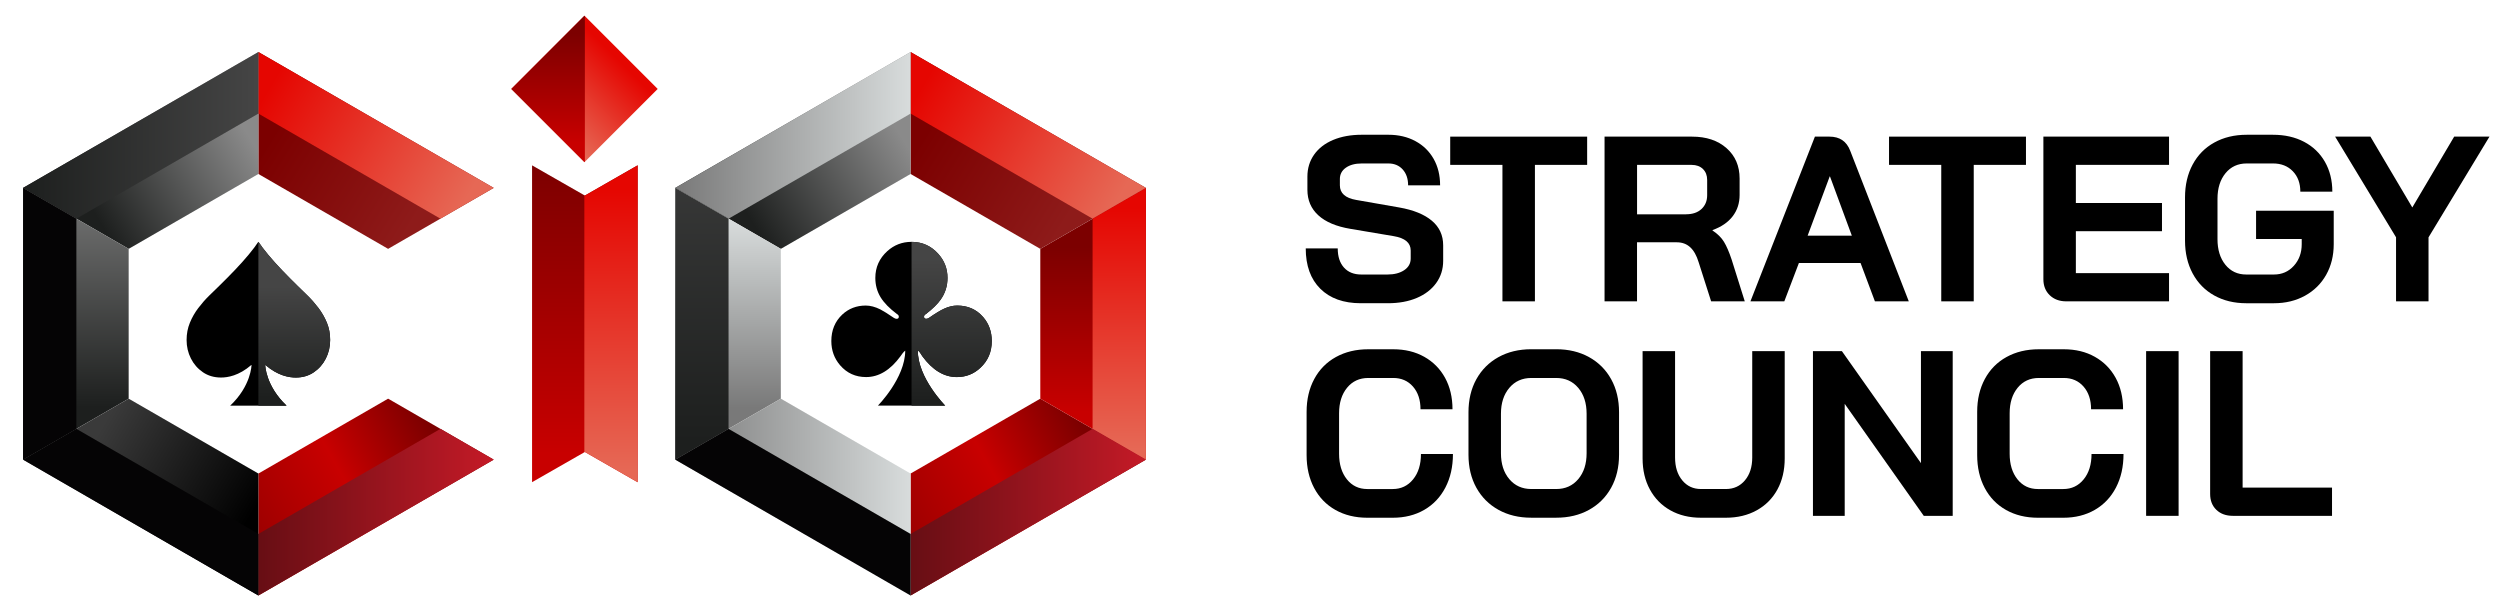
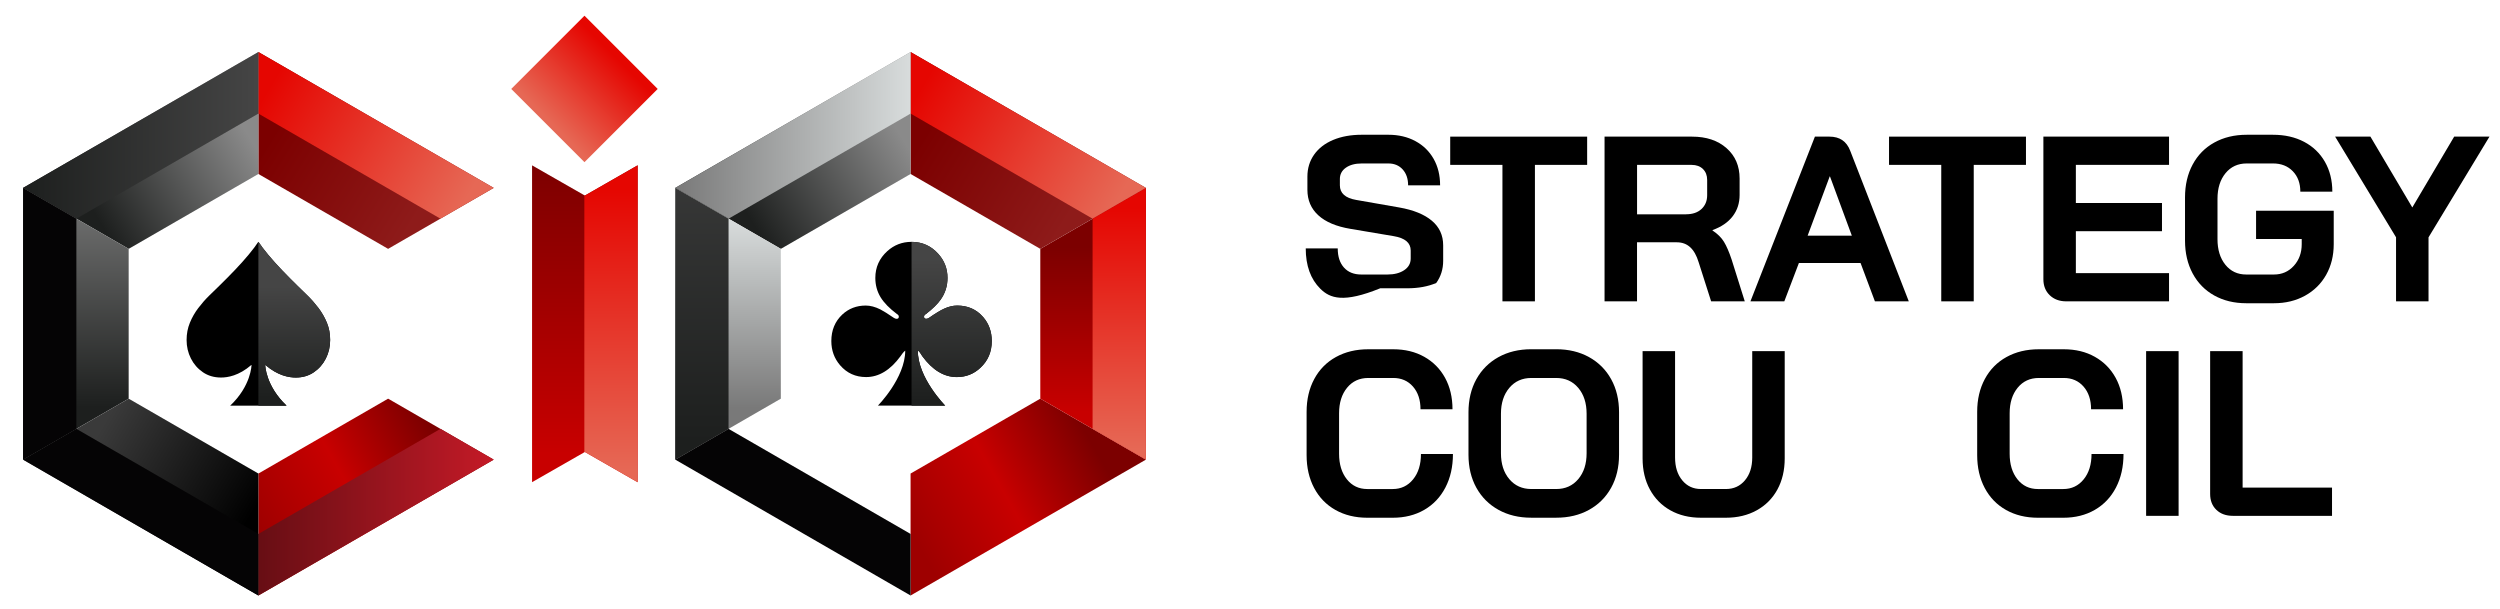
<svg xmlns="http://www.w3.org/2000/svg" version="1.1" id="Layer_2" x="0px" y="0px" viewBox="0 0 1393.35 339.65" style="enable-background:new 0 0 1393.35 339.65;" xml:space="preserve">
  <style type="text/css">
	.st0{fill:url(#SVGID_1_);}
	.st1{fill:url(#SVGID_00000075153297691078484060000018298257605685218446_);}
	.st2{fill:url(#SVGID_00000135673207387069840220000018025735395292121255_);}
	.st3{fill:url(#SVGID_00000043426209838958587140000008894042171687239341_);}
	.st4{fill:url(#SVGID_00000016066372419813113640000010249074371029157762_);}
	.st5{fill:url(#SVGID_00000173120146221540415650000010937634440595063687_);}
	.st6{fill:url(#SVGID_00000026884276080381961440000003259122910902846131_);}
	.st7{fill:url(#SVGID_00000008127419301855665870000008102018776302695563_);}
	.st8{fill:#050405;}
	.st9{fill:url(#SVGID_00000061432243635801950430000013372600651987052431_);}
	.st10{fill:url(#SVGID_00000031902126047664606320000016549784822405423511_);}
	.st11{fill:url(#SVGID_00000070813094349654355190000006217159063006437020_);}
	.st12{fill:url(#SVGID_00000170981778552884171780000013386806772756260772_);}
	.st13{fill:url(#SVGID_00000134953711093391568670000001406610780349035700_);}
	.st14{fill:url(#SVGID_00000024680050276745282110000008616094050473407910_);}
	.st15{fill:url(#SVGID_00000100356615769257962500000008888530561652649369_);}
	.st16{fill:url(#SVGID_00000140002609916384867550000005798047840911169416_);}
	.st17{fill:url(#SVGID_00000126302549355364627430000003598015186676426418_);}
	.st18{fill:url(#SVGID_00000076603414397664649450000011564929196734962322_);}
	.st19{fill:url(#SVGID_00000029740543116146029790000011464672627418035635_);}
	.st20{fill:url(#SVGID_00000183961702468255065530000008839410666183378838_);}
	.st21{fill:url(#SVGID_00000163062933619403657040000003615289975617512087_);}
	.st22{fill:url(#SVGID_00000128458241898184301970000005869373674623173534_);}
	.st23{fill:url(#SVGID_00000141453099380987945140000003575972124149073291_);}
	.st24{fill:url(#SVGID_00000137824799006760771680000012472476791774936962_);}
	.st25{fill:url(#SVGID_00000051346250989397086760000010781925612778795957_);}
</style>
  <g>
    <g>
      <g>
        <g>
          <linearGradient id="SVGID_1_" gradientUnits="userSpaceOnUse" x1="144.479" y1="297.244" x2="242.143" y2="241.953">
            <stop offset="0" style="stop-color:#9E0000" />
            <stop offset="0.5" style="stop-color:#C80000" />
            <stop offset="1" style="stop-color:#7C0000" />
          </linearGradient>
          <polygon class="st0" points="216.31,222.19 144.01,263.93 144.01,331.9 275.17,256.17 275.17,256.17 216.31,222.19     " />
          <linearGradient id="SVGID_00000168796929417893371890000016489161442194218427_" gradientUnits="userSpaceOnUse" x1="235.738" y1="116.971" x2="156.16" y2="67.88">
            <stop offset="0.011" style="stop-color:#8E1B1A" />
            <stop offset="1" style="stop-color:#7C0000" />
          </linearGradient>
          <polygon style="fill:url(#SVGID_00000168796929417893371890000016489161442194218427_);" points="216.31,138.7 275.17,104.72       144.01,29 144.01,96.96     " />
          <linearGradient id="SVGID_00000094611284323528646210000006871646263840404885_" gradientUnits="userSpaceOnUse" x1="51.68" y1="117.265" x2="133.325" y2="67.141">
            <stop offset="0" style="stop-color:#1D1F1E" />
            <stop offset="1" style="stop-color:#8A8A8A" />
          </linearGradient>
          <polygon style="fill:url(#SVGID_00000094611284323528646210000006871646263840404885_);" points="144.01,96.96 144.01,96.96       144.01,29 144.01,29 12.85,104.72 71.71,138.7     " />
          <linearGradient id="SVGID_00000094584001052093718290000016863478720281140153_" gradientUnits="userSpaceOnUse" x1="42.282" y1="226.957" x2="42.282" y2="80.34">
            <stop offset="0" style="stop-color:#1D1F1E" />
            <stop offset="1" style="stop-color:#8A8A8A" />
          </linearGradient>
          <polygon style="fill:url(#SVGID_00000094584001052093718290000016863478720281140153_);" points="71.71,222.19 71.71,138.7       71.71,138.7 12.85,104.72 12.85,104.72 12.85,256.17 12.85,256.17 71.71,222.19     " />
          <linearGradient id="SVGID_00000013165386475931893410000005340238658500851094_" gradientUnits="userSpaceOnUse" x1="135.674" y1="294.29" x2="52.737" y2="244.683">
            <stop offset="0" style="stop-color:#000000" />
            <stop offset="1" style="stop-color:#3A3A3A" />
          </linearGradient>
          <polygon style="fill:url(#SVGID_00000013165386475931893410000005340238658500851094_);" points="144.01,263.93 71.71,222.19       12.85,256.17 144.01,331.9 144.01,331.9 144.01,263.93     " />
        </g>
        <g>
          <linearGradient id="SVGID_00000037666652190376667480000015296313164743194290_" gradientUnits="userSpaceOnUse" x1="150.136" y1="48.792" x2="259.169" y2="113.385">
            <stop offset="0" style="stop-color:#E50601" />
            <stop offset="0.994" style="stop-color:#E66855" />
          </linearGradient>
          <polygon style="fill:url(#SVGID_00000037666652190376667480000015296313164743194290_);" points="245.46,121.88 245.46,121.88       275.17,104.72 144.01,29 144.01,63.31     " />
          <linearGradient id="SVGID_00000181787559141412585360000000912270571588445624_" gradientUnits="userSpaceOnUse" x1="144.011" y1="285.456" x2="275.17" y2="285.456">
            <stop offset="0" style="stop-color:#670E14" />
            <stop offset="1" style="stop-color:#C41A27" />
          </linearGradient>
          <polygon style="fill:url(#SVGID_00000181787559141412585360000000912270571588445624_);" points="245.46,239.02 144.01,297.59       144.01,331.9 275.17,256.17 275.17,256.17 245.46,239.02     " />
          <linearGradient id="SVGID_00000170238767834710844130000016047613093413853834_" gradientUnits="userSpaceOnUse" x1="12.852" y1="75.436" x2="144.011" y2="75.436">
            <stop offset="0" style="stop-color:#1D1F1E" />
            <stop offset="0.994" style="stop-color:#454545" />
          </linearGradient>
          <polygon style="fill:url(#SVGID_00000170238767834710844130000016047613093413853834_);" points="42.57,121.88 144.01,63.31       144.01,29 144.01,29 12.85,104.72 42.57,121.88     " />
          <polygon class="st8" points="42.57,121.88 12.85,104.72 12.85,104.72 12.85,256.17 12.85,256.17 42.57,239.02     " />
          <polygon class="st8" points="42.57,239.02 42.57,239.02 12.85,256.17 144.01,331.9 144.01,331.9 144.01,297.59     " />
        </g>
        <g>
          <path d="M182.2,179.9c-1.22-2.94-2.77-5.66-4.65-8.16c-1.89-2.49-3.89-4.78-6-6.86c-2.11-2.08-4.03-3.95-5.76-5.61      c-2.81-2.75-5.68-5.64-8.59-8.68c-2.91-3.04-5.52-5.95-7.82-8.73c-2.3-2.78-4.03-5.07-5.18-6.86c-0.06-0.13-0.13-0.19-0.19-0.19      c-0.06,0-0.13,0.06-0.19,0.19c-1.15,1.79-2.88,4.08-5.18,6.86c-2.3,2.78-4.91,5.69-7.82,8.73c-2.91,3.04-5.77,5.93-8.59,8.68      c-1.73,1.66-3.65,3.54-5.76,5.61c-2.11,2.08-4.11,4.37-6,6.86c-1.89,2.49-3.44,5.21-4.65,8.16c-1.21,2.94-1.82,6.14-1.82,9.59      c0,3.71,0.8,7.15,2.4,10.31c1.6,3.17,3.84,5.72,6.72,7.68c2.88,1.95,6.24,2.93,10.07,2.93c3.65,0,9.89-0.95,16.9-7l0.09,0.08      l0,0.01c0,0-0.17,11.53-11.9,22.59h31.45c-11.73-11.07-11.9-22.59-11.9-22.59l0-0.01l0.09-0.08c7.01,6.05,13.25,7,16.9,7      c3.84,0,7.2-0.97,10.07-2.93c2.88-1.95,5.12-4.51,6.72-7.68c1.6-3.17,2.4-6.6,2.4-10.31      C184.02,186.04,183.41,182.84,182.2,179.9z" />
          <linearGradient id="SVGID_00000146500282059142976250000017209504970333905594_" gradientUnits="userSpaceOnUse" x1="164.016" y1="221.285" x2="164.016" y2="159.175">
            <stop offset="0" style="stop-color:#1D1F1E" />
            <stop offset="0.994" style="stop-color:#454545" />
          </linearGradient>
          <path style="fill:url(#SVGID_00000146500282059142976250000017209504970333905594_);" d="M182.2,179.9      c-1.22-2.94-2.77-5.66-4.65-8.16c-1.89-2.49-3.89-4.78-6-6.86c-2.11-2.08-4.03-3.95-5.76-5.61c-2.82-2.75-5.68-5.64-8.59-8.68      c-2.91-3.04-5.52-5.95-7.82-8.73c-2.3-2.78-4.03-5.07-5.18-6.86c-0.06-0.13-0.13-0.19-0.19-0.19v91.29h15.72      c-11.73-11.07-11.9-22.59-11.9-22.59l0-0.01l0.09-0.08c7.01,6.05,13.25,7,16.9,7c3.84,0,7.2-0.97,10.07-2.93      c2.88-1.95,5.12-4.51,6.72-7.68c1.6-3.17,2.4-6.6,2.4-10.31C184.02,186.04,183.41,182.84,182.2,179.9z" />
        </g>
      </g>
      <g>
        <linearGradient id="SVGID_00000170971440720132713070000013147194914174068101_" gradientUnits="userSpaceOnUse" x1="325.965" y1="254.944" x2="325.965" y2="91.098">
          <stop offset="0.011" style="stop-color:#C80000" />
          <stop offset="1" style="stop-color:#7C0000" />
        </linearGradient>
        <polygon style="fill:url(#SVGID_00000170971440720132713070000013147194914174068101_);" points="325.97,251.9 355.39,268.77      355.39,92.13 325.97,108.99 296.54,92.16 296.54,268.73    " />
        <linearGradient id="SVGID_00000125573325474614088310000016537225758448775094_" gradientUnits="userSpaceOnUse" x1="340.538" y1="105.249" x2="340.538" y2="262.99">
          <stop offset="0" style="stop-color:#E50601" />
          <stop offset="0.994" style="stop-color:#E66855" />
        </linearGradient>
        <polygon style="fill:url(#SVGID_00000125573325474614088310000016537225758448775094_);" points="325.97,251.9 355.39,268.77      355.39,92.13 325.97,108.99 325.68,108.83 325.68,252.06    " />
        <linearGradient id="SVGID_00000161626718442651846180000007091209809923565240_" gradientUnits="userSpaceOnUse" x1="156.797" y1="280.005" x2="156.797" y2="331.546" gradientTransform="matrix(0.707 0.707 -0.707 0.707 430.248 -276.67)">
          <stop offset="0" style="stop-color:#E50601" />
          <stop offset="0.994" style="stop-color:#E66855" />
        </linearGradient>
        <polygon style="fill:url(#SVGID_00000161626718442651846180000007091209809923565240_);" points="325.75,90.38 284.94,49.57      325.75,8.76 366.56,49.57    " />
        <linearGradient id="SVGID_00000153673652751580693950000006161784119491356854_" gradientUnits="userSpaceOnUse" x1="305.453" y1="80.286" x2="305.453" y2="18.74">
          <stop offset="0.011" style="stop-color:#C80000" />
          <stop offset="1" style="stop-color:#7C0000" />
        </linearGradient>
-         <polygon style="fill:url(#SVGID_00000153673652751580693950000006161784119491356854_);" points="325.97,8.97 325.75,8.76      284.94,49.57 325.75,90.38 325.97,90.17    " />
      </g>
      <g>
        <g>
          <linearGradient id="SVGID_00000170245465929150866610000014869411379334262437_" gradientUnits="userSpaceOnUse" x1="507.962" y1="297.244" x2="605.626" y2="241.953">
            <stop offset="0" style="stop-color:#9E0000" />
            <stop offset="0.5" style="stop-color:#C80000" />
            <stop offset="1" style="stop-color:#7C0000" />
          </linearGradient>
          <polygon style="fill:url(#SVGID_00000170245465929150866610000014869411379334262437_);" points="579.8,222.19 507.5,263.93       507.5,331.9 638.65,256.17 638.65,256.17 579.8,222.19     " />
          <linearGradient id="SVGID_00000065779746167055422280000016363453456126210981_" gradientUnits="userSpaceOnUse" x1="609.225" y1="230.431" x2="609.225" y2="137.864">
            <stop offset="0.011" style="stop-color:#C80000" />
            <stop offset="1" style="stop-color:#7C0000" />
          </linearGradient>
          <polygon style="fill:url(#SVGID_00000065779746167055422280000016363453456126210981_);" points="638.65,104.72 579.8,138.7       579.8,138.7 579.8,222.19 638.65,256.17 638.65,104.72     " />
          <linearGradient id="SVGID_00000064317119096892615590000016504002829958395056_" gradientUnits="userSpaceOnUse" x1="599.222" y1="116.971" x2="519.644" y2="67.88">
            <stop offset="0.011" style="stop-color:#8E1B1A" />
            <stop offset="1" style="stop-color:#7C0000" />
          </linearGradient>
          <polygon style="fill:url(#SVGID_00000064317119096892615590000016504002829958395056_);" points="579.8,138.7 638.65,104.72       507.5,29 507.5,96.96     " />
          <linearGradient id="SVGID_00000124119582912974419810000017409741480330188714_" gradientUnits="userSpaceOnUse" x1="415.163" y1="117.265" x2="496.808" y2="67.141">
            <stop offset="0" style="stop-color:#1D1F1E" />
            <stop offset="1" style="stop-color:#8A8A8A" />
          </linearGradient>
          <polygon style="fill:url(#SVGID_00000124119582912974419810000017409741480330188714_);" points="507.5,96.96 507.5,96.96       507.5,29 507.5,29 376.34,104.72 435.19,138.7     " />
          <linearGradient id="SVGID_00000029765549196489014070000013489443532258910643_" gradientUnits="userSpaceOnUse" x1="405.765" y1="227.589" x2="405.765" y2="122.537">
            <stop offset="0" style="stop-color:#797979" />
            <stop offset="1" style="stop-color:#D8DCDC" />
          </linearGradient>
          <polygon style="fill:url(#SVGID_00000029765549196489014070000013489443532258910643_);" points="435.19,222.19 435.19,138.7       435.19,138.7 376.34,104.72 376.34,104.72 376.34,256.17 376.34,256.17 435.19,222.19     " />
          <linearGradient id="SVGID_00000002365466585557793150000008646228441500557501_" gradientUnits="userSpaceOnUse" x1="376.336" y1="277.042" x2="507.495" y2="277.042">
            <stop offset="0" style="stop-color:#797979" />
            <stop offset="1" style="stop-color:#D8DCDC" />
          </linearGradient>
-           <polygon style="fill:url(#SVGID_00000002365466585557793150000008646228441500557501_);" points="507.5,263.93 435.19,222.19       376.34,256.17 507.5,331.9 507.5,331.9 507.5,263.93     " />
        </g>
        <g>
          <linearGradient id="SVGID_00000138556033818659454620000000605582698364948650_" gradientUnits="userSpaceOnUse" x1="513.62" y1="48.792" x2="622.653" y2="113.385">
            <stop offset="0" style="stop-color:#E50601" />
            <stop offset="0.994" style="stop-color:#E66855" />
          </linearGradient>
          <polygon style="fill:url(#SVGID_00000138556033818659454620000000605582698364948650_);" points="608.94,121.88 608.94,121.88       638.65,104.72 507.5,29 507.5,63.31     " />
          <linearGradient id="SVGID_00000018213628769066989600000015661963677205915838_" gradientUnits="userSpaceOnUse" x1="623.798" y1="115.973" x2="623.798" y2="251.218">
            <stop offset="0" style="stop-color:#E50601" />
            <stop offset="0.994" style="stop-color:#E66855" />
          </linearGradient>
          <polygon style="fill:url(#SVGID_00000018213628769066989600000015661963677205915838_);" points="638.65,104.72 608.94,121.88       608.94,239.02 638.65,256.17 638.65,104.72     " />
          <linearGradient id="SVGID_00000124847657267236025330000005826278268879885210_" gradientUnits="userSpaceOnUse" x1="507.495" y1="285.456" x2="638.654" y2="285.456">
            <stop offset="0" style="stop-color:#670E14" />
            <stop offset="1" style="stop-color:#C41A27" />
          </linearGradient>
-           <polygon style="fill:url(#SVGID_00000124847657267236025330000005826278268879885210_);" points="608.94,239.02 507.5,297.59       507.5,331.9 638.65,256.17 638.65,256.17 608.94,239.02     " />
          <linearGradient id="SVGID_00000141433735018824439100000004115289439815701422_" gradientUnits="userSpaceOnUse" x1="376.336" y1="75.436" x2="507.495" y2="75.436">
            <stop offset="0" style="stop-color:#797979" />
            <stop offset="1" style="stop-color:#D8DCDC" />
          </linearGradient>
          <polygon style="fill:url(#SVGID_00000141433735018824439100000004115289439815701422_);" points="406.05,121.88 507.5,63.31       507.5,29 507.5,29 376.34,104.72 406.05,121.88     " />
          <linearGradient id="SVGID_00000120559782467576901730000001093661269009879743_" gradientUnits="userSpaceOnUse" x1="391.192" y1="246.192" x2="391.192" y2="19.079">
            <stop offset="0" style="stop-color:#1D1F1E" />
            <stop offset="0.994" style="stop-color:#454545" />
          </linearGradient>
          <polygon style="fill:url(#SVGID_00000120559782467576901730000001093661269009879743_);" points="406.05,121.88 376.34,104.72       376.34,104.72 376.34,256.17 376.34,256.17 406.05,239.02     " />
          <polygon class="st8" points="406.05,239.02 406.05,239.02 376.34,256.17 507.5,331.9 507.5,331.9 507.5,297.59     " />
        </g>
        <g>
          <path d="M547.97,176.74c-3.73-4.3-8.56-6.44-14.5-6.44c-2.32,0-4.72,0.57-7.2,1.71c-1.98,0.87-4.78,2.57-8.41,5.08      c-0.6,0.4-1.14,0.6-1.61,0.6c-0.84,0-1.26-0.39-1.26-1.16c0-0.64,0.35-1.14,1.06-1.51c3.69-2.82,6.44-5.52,8.26-8.1      c2.52-3.56,3.78-7.57,3.78-12.03c0-5.13-1.73-9.62-5.19-13.44c-3.99-4.43-8.96-6.65-14.9-6.65c-5.17,0-9.67,1.73-13.49,5.19      c-4.43,4.03-6.65,8.99-6.65,14.9c0,3.96,0.97,7.55,2.92,10.77c1.88,3.09,4.92,6.21,9.11,9.36c0.7,0.37,1.06,0.87,1.06,1.51      c0,0.77-0.42,1.16-1.26,1.16c-0.47,0-1.01-0.2-1.61-0.6c-3.19-2.18-5.66-3.73-7.4-4.63c-2.89-1.44-5.61-2.16-8.16-2.16      c-5.13,0-9.5,1.68-13.09,5.03c-4.06,3.83-6.09,8.74-6.09,14.75c0,5.2,1.63,9.7,4.88,13.49c3.79,4.4,8.62,6.59,14.5,6.59      c7.11,0,13.51-3.88,19.18-11.63c0.54-0.83,1.69-2.48,2.63-3.1c-0.05,15.32-15.24,30.65-15.24,30.65h37.52      c0,0-15.44-15.6-15.25-30.78c0.89,0.49,1.89,2.31,2.49,3.22c5.67,7.75,12.08,11.63,19.23,11.63c5.1,0,9.48-1.73,13.14-5.18      c4.23-3.93,6.34-8.89,6.34-14.9C552.75,184.88,551.16,180.43,547.97,176.74z" />
          <linearGradient id="SVGID_00000093161651619136834000000016066730315993894031_" gradientUnits="userSpaceOnUse" x1="530.399" y1="223.601" x2="530.399" y2="143.705">
            <stop offset="0" style="stop-color:#1D1F1E" />
            <stop offset="0.994" style="stop-color:#454545" />
          </linearGradient>
          <path style="fill:url(#SVGID_00000093161651619136834000000016066730315993894031_);" d="M547.97,176.74      c-3.73-4.3-8.56-6.44-14.5-6.44c-2.32,0-4.72,0.57-7.2,1.71c-1.98,0.87-4.78,2.57-8.41,5.08c-0.6,0.4-1.14,0.6-1.61,0.6      c-0.84,0-1.26-0.39-1.26-1.16c0-0.64,0.35-1.14,1.06-1.51c3.69-2.82,6.44-5.52,8.26-8.1c2.52-3.56,3.78-7.57,3.78-12.03      c0-5.13-1.73-9.62-5.19-13.44c-3.98-4.42-8.93-6.63-14.85-6.64v91.29h18.76c0,0-15.44-15.6-15.25-30.78      c0.89,0.49,1.89,2.31,2.49,3.22c5.67,7.75,12.08,11.63,19.23,11.63c5.1,0,9.48-1.73,13.14-5.18c4.23-3.93,6.34-8.89,6.34-14.9      C552.75,184.88,551.16,180.43,547.97,176.74z" />
        </g>
      </g>
    </g>
    <g>
      <g>
-         <path d="M735.87,160.93c-5.42-5.38-8.13-12.87-8.13-22.49h17.83c0,4.55,1.16,8.11,3.48,10.69c2.32,2.58,5.53,3.87,9.64,3.87     h14.56c3.85,0,6.97-0.81,9.38-2.43c2.4-1.62,3.61-3.78,3.61-6.49v-4.46c0-4.28-3.15-6.95-9.44-8l-24.13-4.07     c-7.87-1.31-13.83-3.82-17.9-7.54c-4.07-3.71-6.1-8.46-6.1-14.23v-7.34c0-4.63,1.25-8.72,3.74-12.26     c2.49-3.54,6.03-6.27,10.62-8.2c4.59-1.92,9.9-2.88,15.93-2.88h14.82c5.68,0,10.71,1.18,15.08,3.54     c4.37,2.36,7.76,5.66,10.16,9.9c2.4,4.24,3.61,9.16,3.61,14.75h-17.83c0-3.67-1.01-6.62-3.02-8.85c-2.01-2.23-4.68-3.34-8-3.34     h-14.82c-3.67,0-6.62,0.79-8.85,2.36s-3.34,3.67-3.34,6.29v3.54c0,4.37,3.02,7.08,9.05,8.13l24,4.2     c7.95,1.4,14.03,3.87,18.23,7.41c4.2,3.54,6.29,8.11,6.29,13.7v8.66c0,4.64-1.29,8.74-3.87,12.33     c-2.58,3.59-6.19,6.36-10.82,8.33c-4.63,1.97-10.01,2.95-16.13,2.95h-15.08C748.81,169,741.29,166.31,735.87,160.93z" />
+         <path d="M735.87,160.93c-5.42-5.38-8.13-12.87-8.13-22.49h17.83c0,4.55,1.16,8.11,3.48,10.69c2.32,2.58,5.53,3.87,9.64,3.87     h14.56c3.85,0,6.97-0.81,9.38-2.43c2.4-1.62,3.61-3.78,3.61-6.49v-4.46c0-4.28-3.15-6.95-9.44-8l-24.13-4.07     c-7.87-1.31-13.83-3.82-17.9-7.54c-4.07-3.71-6.1-8.46-6.1-14.23v-7.34c0-4.63,1.25-8.72,3.74-12.26     c2.49-3.54,6.03-6.27,10.62-8.2c4.59-1.92,9.9-2.88,15.93-2.88h14.82c5.68,0,10.71,1.18,15.08,3.54     c4.37,2.36,7.76,5.66,10.16,9.9c2.4,4.24,3.61,9.16,3.61,14.75h-17.83c0-3.67-1.01-6.62-3.02-8.85c-2.01-2.23-4.68-3.34-8-3.34     h-14.82c-3.67,0-6.62,0.79-8.85,2.36s-3.34,3.67-3.34,6.29v3.54c0,4.37,3.02,7.08,9.05,8.13l24,4.2     c7.95,1.4,14.03,3.87,18.23,7.41c4.2,3.54,6.29,8.11,6.29,13.7v8.66c0,4.64-1.29,8.74-3.87,12.33     c-4.63,1.97-10.01,2.95-16.13,2.95h-15.08C748.81,169,741.29,166.31,735.87,160.93z" />
        <path d="M837.37,91.89h-29.11V76.15h76.32v15.74h-29.11v76.06h-18.1V91.89z" />
        <path d="M894.28,76.15h48.78c7.95,0,14.36,2.14,19.21,6.43c4.85,4.28,7.28,9.92,7.28,16.92v9.18c0,4.55-1.29,8.5-3.87,11.87     c-2.58,3.37-6.32,5.92-11.21,7.67v0.26c2.8,1.84,4.92,3.93,6.36,6.29c1.44,2.36,2.86,5.64,4.26,9.84l7.34,23.34h-18.75     l-6.95-21.77c-1.14-3.76-2.71-6.56-4.72-8.39c-2.01-1.84-4.5-2.75-7.47-2.75h-22.16v32.92h-18.1V76.15z M939.66,119.43     c3.67,0,6.56-0.98,8.66-2.95c2.1-1.97,3.15-4.52,3.15-7.67v-8.52c0-2.53-0.79-4.57-2.36-6.1c-1.57-1.53-3.67-2.29-6.29-2.29     h-30.42v27.54H939.66z" />
        <path d="M1036.96,146.57h-34.36l-8.13,21.38h-18.88l35.93-91.8h8.13c5.68,0,9.53,2.62,11.54,7.87l32.65,83.93h-18.88     L1036.96,146.57z M1007.46,131.36h24.65l-12.2-33.05h-0.13L1007.46,131.36z" />
        <path d="M1081.94,91.89h-29.11V76.15h76.32v15.74h-29.11v76.06h-18.1V91.89z" />
        <path d="M1142.4,164.54c-2.36-2.27-3.54-5.25-3.54-8.92V76.15h70.03v15.74h-51.93v21.24h48v15.74h-48v23.34h51.93v15.74h-57.31     C1147.82,167.95,1144.76,166.81,1142.4,164.54z" />
        <path d="M1234.06,164.67c-5.16-2.89-9.16-6.97-12-12.26c-2.84-5.29-4.26-11.39-4.26-18.29v-24.13c0-6.91,1.42-13,4.26-18.29     c2.84-5.29,6.86-9.38,12.07-12.26c5.2-2.88,11.21-4.33,18.03-4.33h14.69c6.56,0,12.33,1.31,17.31,3.93     c4.98,2.62,8.85,6.34,11.61,11.15c2.75,4.81,4.13,10.36,4.13,16.65h-17.83c0-4.72-1.4-8.52-4.2-11.41     c-2.8-2.89-6.47-4.33-11.02-4.33h-14.69c-4.9,0-8.83,1.82-11.8,5.44c-2.97,3.63-4.46,8.37-4.46,14.23v22.56     c0,5.86,1.46,10.6,4.39,14.23c2.93,3.63,6.8,5.44,11.61,5.44h15.47c4.46,0,8.15-1.62,11.08-4.85c2.93-3.23,4.39-7.26,4.39-12.06     v-2.88h-25.44v-15.74h43.28v18.62c0,6.38-1.4,12.06-4.2,17.05c-2.8,4.98-6.73,8.87-11.8,11.67c-5.07,2.8-10.84,4.2-17.31,4.2     h-15.47C1245.17,169,1239.22,167.55,1234.06,164.67z" />
        <path d="M1335.43,132.28l-33.97-56.13h19.67l23.34,39.47l23.34-39.47h19.67l-33.97,56.13v35.67h-18.1V132.28z" />
      </g>
      <g>
        <path d="M744.29,284.22c-5.11-2.88-9.07-6.97-11.87-12.26c-2.8-5.29-4.2-11.39-4.2-18.29v-24.13c0-6.91,1.42-13,4.26-18.29     c2.84-5.29,6.86-9.38,12.07-12.26c5.2-2.88,11.21-4.33,18.03-4.33h13.9c6.56,0,12.33,1.4,17.31,4.2     c4.98,2.8,8.85,6.71,11.61,11.74c2.75,5.03,4.13,10.87,4.13,17.51h-17.83c0-5.25-1.4-9.46-4.2-12.66     c-2.8-3.19-6.47-4.79-11.02-4.79h-13.9c-4.9,0-8.83,1.82-11.8,5.44c-2.97,3.63-4.46,8.37-4.46,14.23v22.56     c0,5.86,1.44,10.6,4.33,14.23c2.88,3.63,6.69,5.44,11.41,5.44h14.16c4.63,0,8.41-1.79,11.34-5.38c2.93-3.58,4.39-8.31,4.39-14.16     h17.83c0,7.08-1.4,13.31-4.2,18.69c-2.8,5.38-6.73,9.53-11.8,12.46c-5.07,2.93-10.93,4.39-17.57,4.39h-14.16     C755.32,288.55,749.4,287.1,744.29,284.22z" />
        <path d="M835.16,284.15c-5.29-2.93-9.4-7.04-12.33-12.33c-2.93-5.29-4.39-11.43-4.39-18.43v-23.6c0-6.99,1.46-13.13,4.39-18.43     c2.93-5.29,7.04-9.4,12.33-12.33c5.29-2.93,11.39-4.39,18.29-4.39h13.9c6.91,0,13,1.46,18.29,4.39     c5.29,2.93,9.4,7.04,12.33,12.33c2.93,5.29,4.39,11.43,4.39,18.43v23.6c0,7-1.46,13.14-4.39,18.43     c-2.93,5.29-7.04,9.4-12.33,12.33c-5.29,2.93-11.39,4.39-18.29,4.39h-13.9C846.55,288.55,840.45,287.08,835.16,284.15z      M867.36,272.55c5.07,0,9.16-1.84,12.26-5.51c3.1-3.67,4.66-8.48,4.66-14.42v-22.03c0-5.94-1.55-10.75-4.66-14.42     c-3.1-3.67-7.19-5.51-12.26-5.51h-13.9c-5.07,0-9.16,1.84-12.26,5.51c-3.1,3.67-4.66,8.48-4.66,14.42v22.03     c0,5.95,1.55,10.75,4.66,14.42c3.1,3.67,7.19,5.51,12.26,5.51H867.36z" />
        <path d="M930.96,284.42c-4.9-2.75-8.7-6.62-11.41-11.61c-2.71-4.98-4.07-10.75-4.07-17.31v-59.8h18.1v59.28     c0,5.25,1.33,9.49,4,12.72c2.67,3.24,6.14,4.85,10.43,4.85h13.9c4.37,0,7.91-1.62,10.62-4.85c2.71-3.23,4.06-7.48,4.06-12.72     V195.7h18.1v59.8c0,6.56-1.36,12.33-4.07,17.31c-2.71,4.98-6.56,8.85-11.54,11.61s-10.71,4.13-17.18,4.13h-13.9     C941.54,288.55,935.86,287.17,930.96,284.42z" />
-         <path d="M1010.43,195.7h16.13l44.06,62.42V195.7h17.7v91.8h-16.13l-44.06-62.42v62.42h-17.7V195.7z" />
        <path d="M1118.03,284.22c-5.11-2.88-9.07-6.97-11.87-12.26c-2.8-5.29-4.2-11.39-4.2-18.29v-24.13c0-6.91,1.42-13,4.26-18.29     c2.84-5.29,6.86-9.38,12.07-12.26c5.2-2.88,11.21-4.33,18.03-4.33h13.9c6.56,0,12.33,1.4,17.31,4.2     c4.98,2.8,8.85,6.71,11.61,11.74c2.75,5.03,4.13,10.87,4.13,17.51h-17.83c0-5.25-1.4-9.46-4.2-12.66     c-2.8-3.19-6.47-4.79-11.02-4.79h-13.9c-4.9,0-8.83,1.82-11.8,5.44c-2.97,3.63-4.46,8.37-4.46,14.23v22.56     c0,5.86,1.44,10.6,4.33,14.23c2.88,3.63,6.69,5.44,11.41,5.44h14.16c4.63,0,8.41-1.79,11.34-5.38c2.93-3.58,4.39-8.31,4.39-14.16     h17.83c0,7.08-1.4,13.31-4.2,18.69c-2.8,5.38-6.73,9.53-11.8,12.46c-5.07,2.93-10.93,4.39-17.57,4.39h-14.16     C1129.06,288.55,1123.14,287.1,1118.03,284.22z" />
        <path d="M1196.12,195.7h18.1v91.8h-18.1V195.7z" />
        <path d="M1235.27,284.15c-2.32-2.23-3.47-5.18-3.47-8.85v-79.6h18.1v76.06h49.83v15.74h-55.21     C1240.66,287.5,1237.58,286.38,1235.27,284.15z" />
      </g>
    </g>
  </g>
</svg>